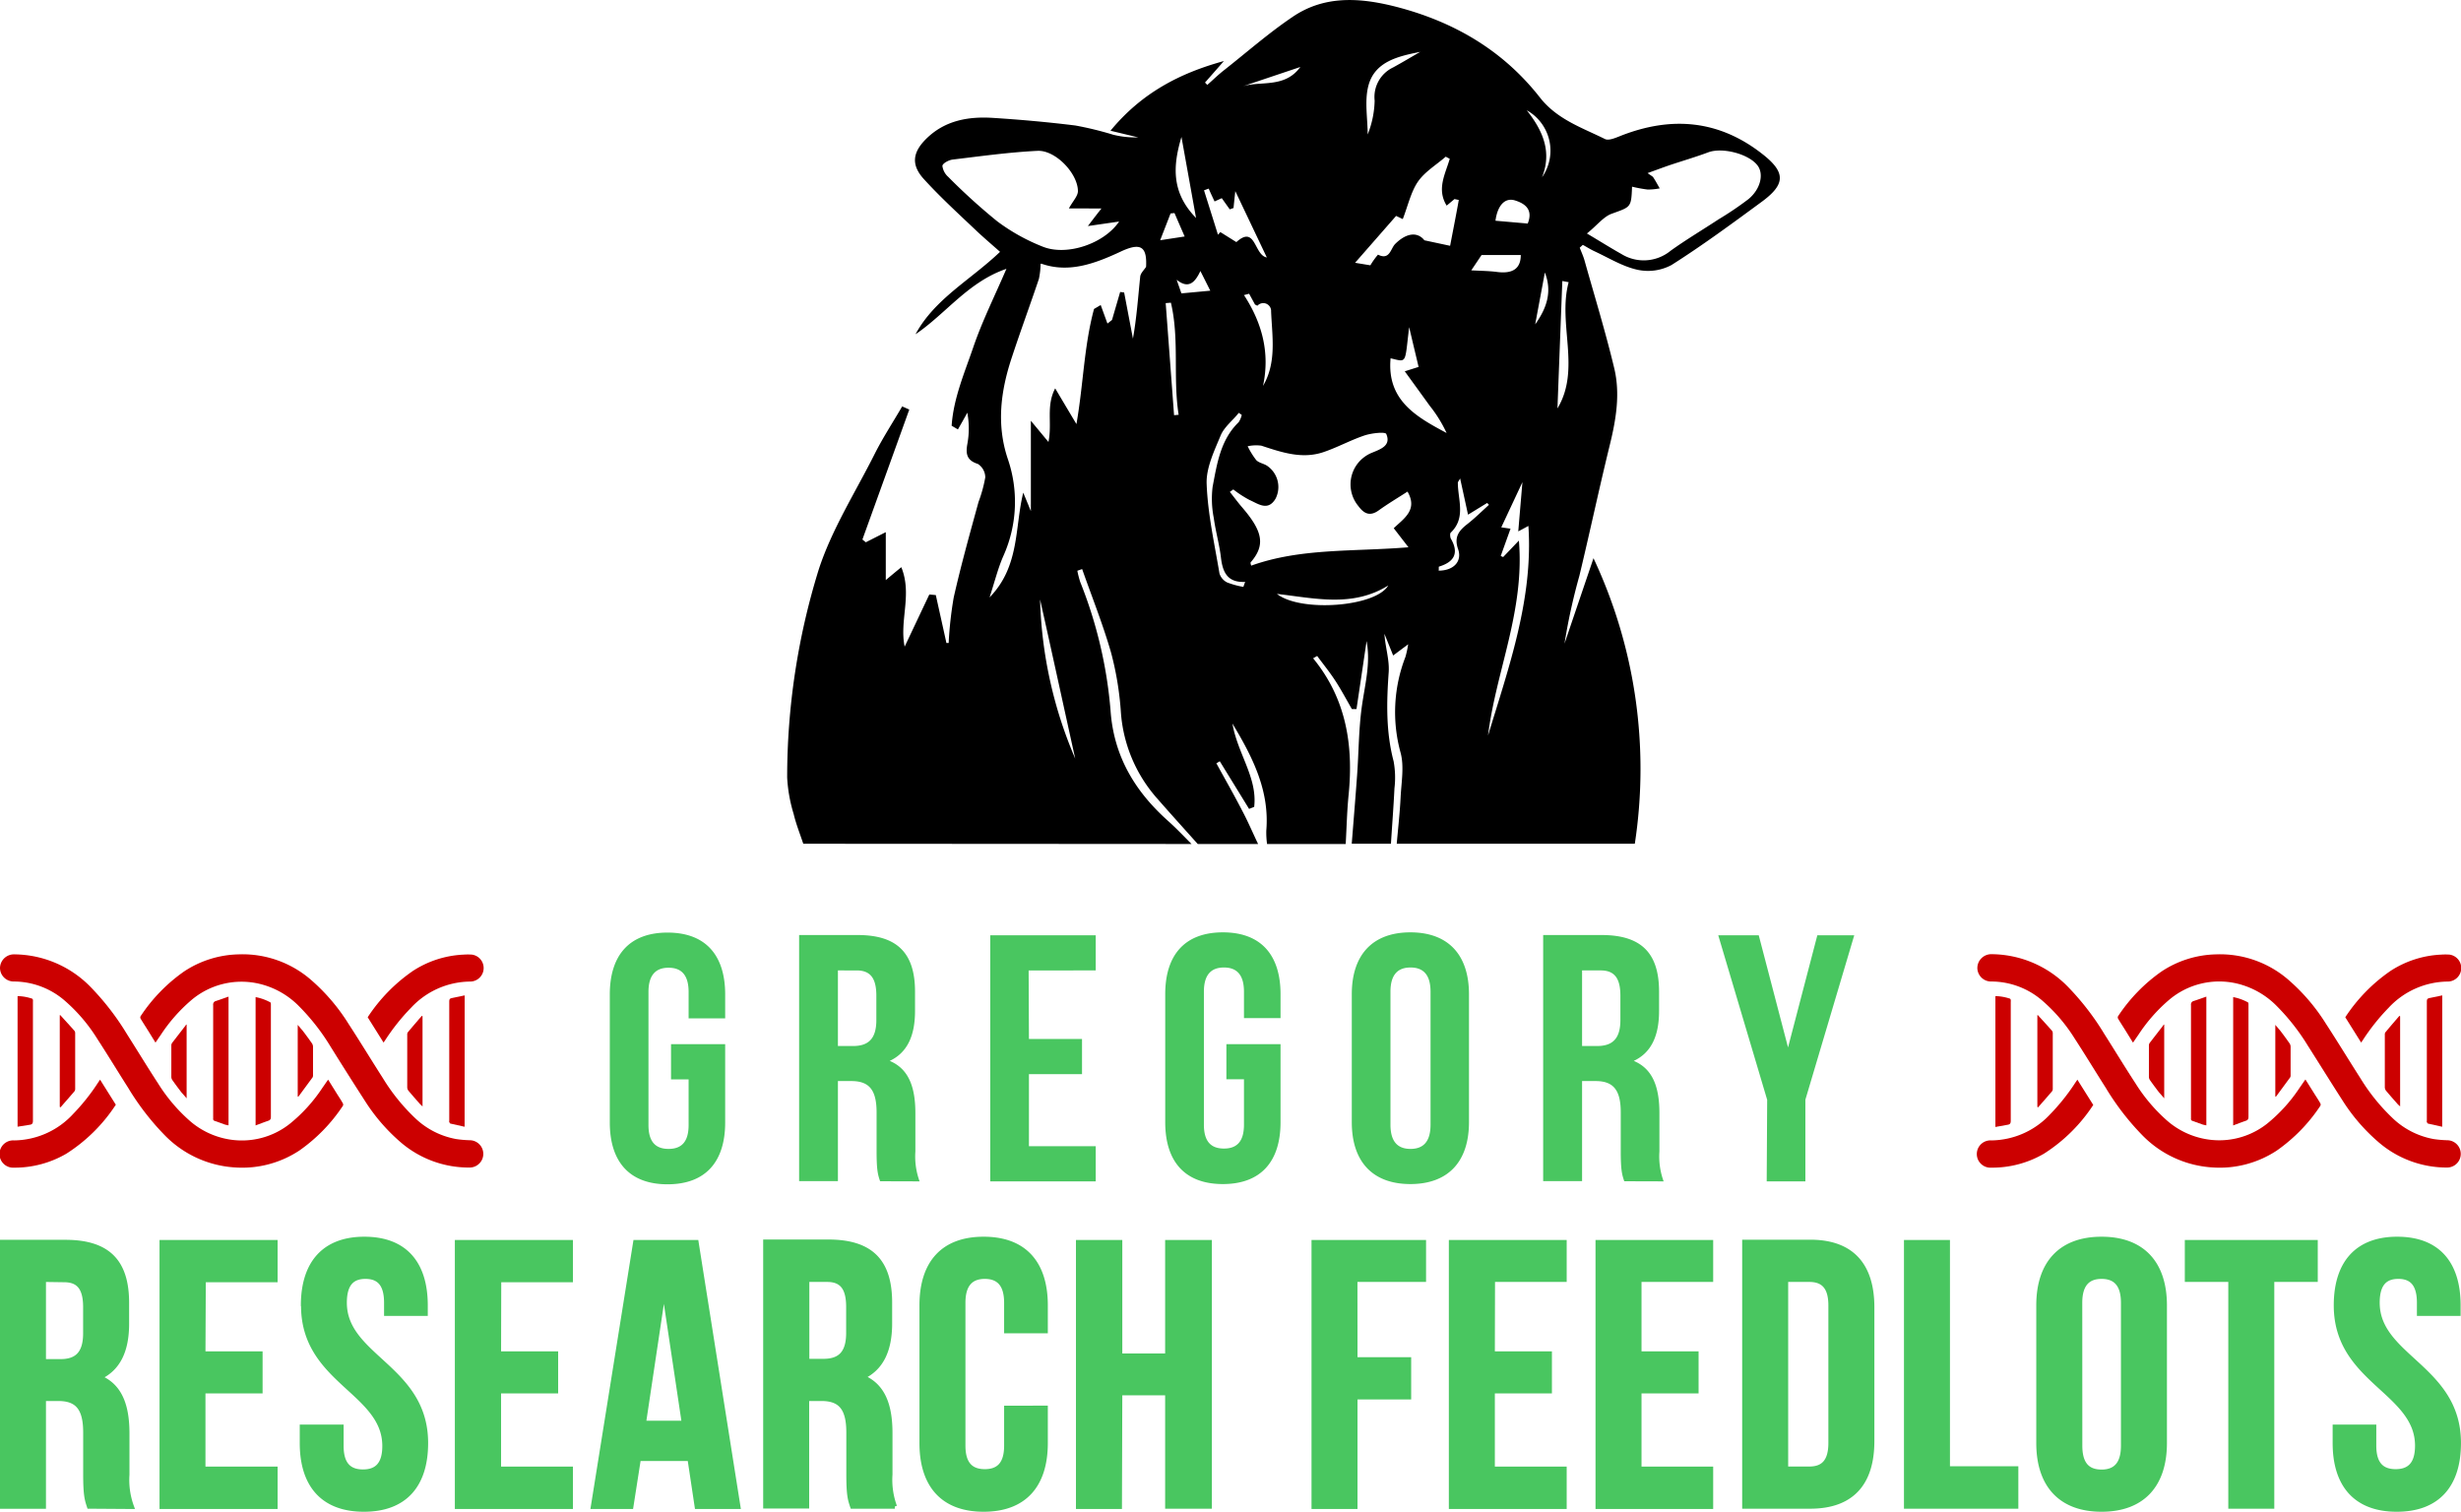
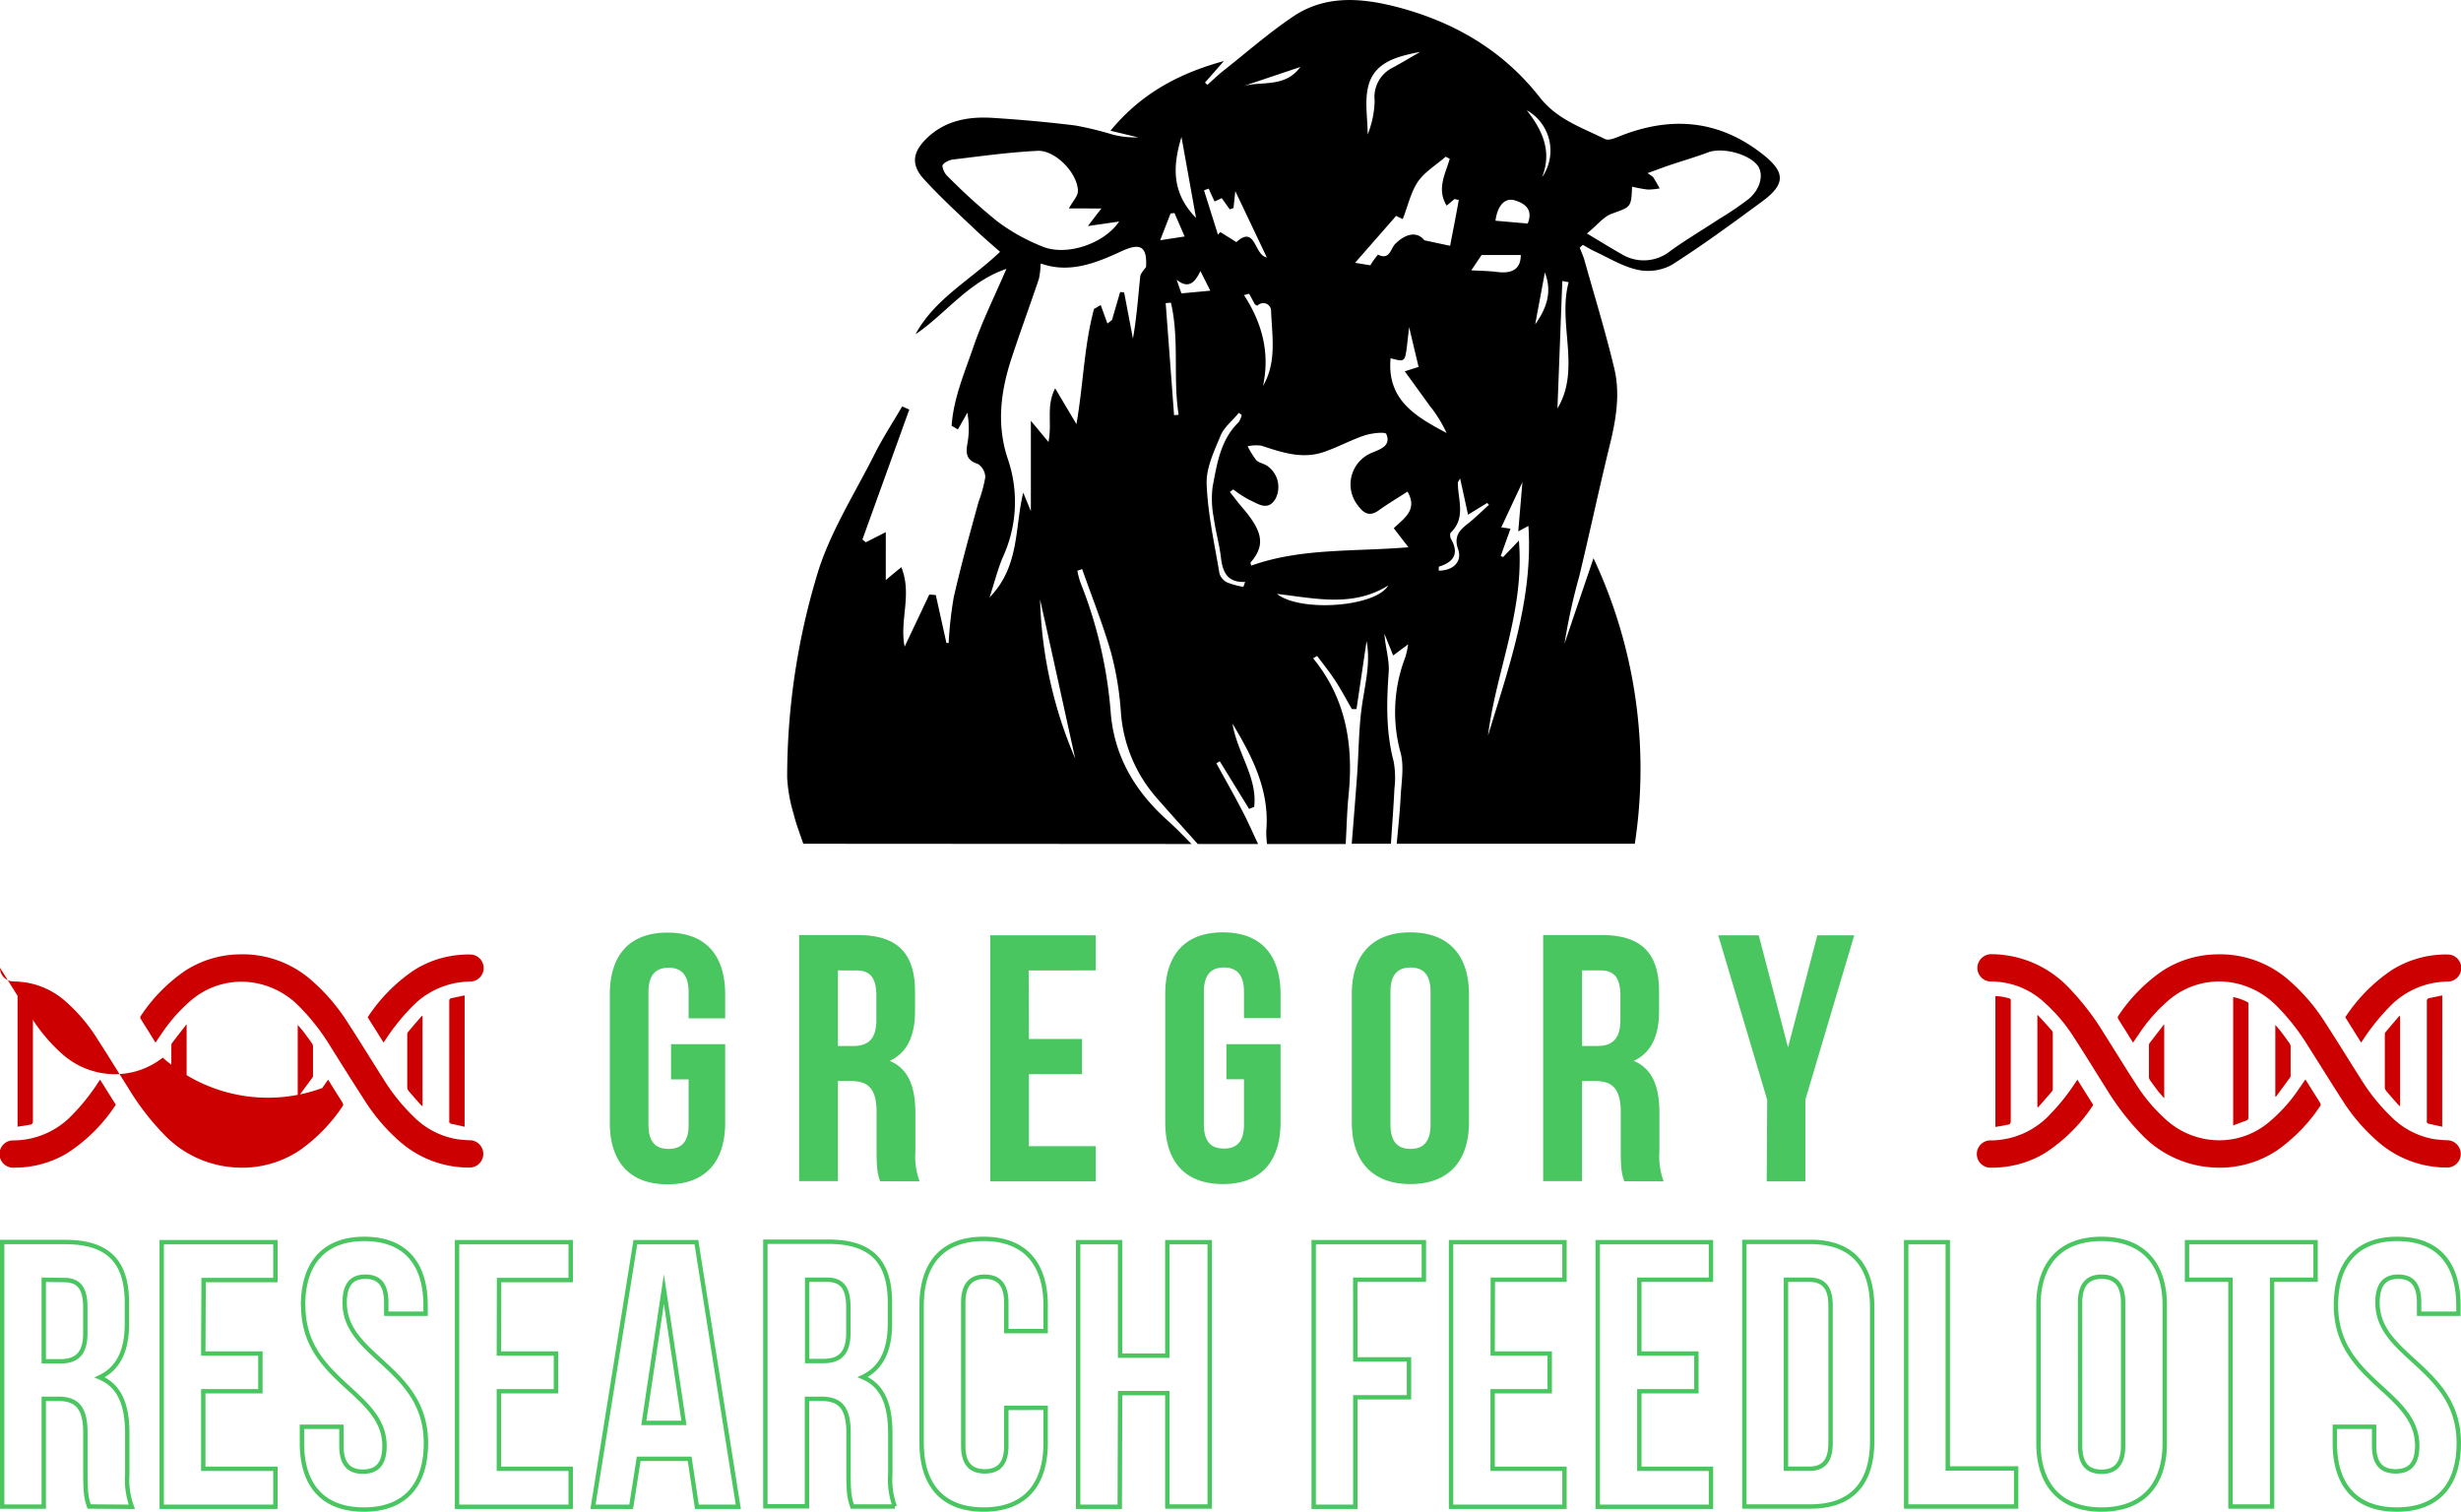
<svg xmlns="http://www.w3.org/2000/svg" id="Layer_1" data-name="Layer 1" viewBox="0 0 420 258">
  <defs>
    <style>.cls-1,.cls-4{fill:none;}.cls-2{clip-path:url(#clip-path);}.cls-3{fill:#49c660;}.cls-4{stroke:#49c660;stroke-miterlimit:8.8;stroke-width:0.75px;}.cls-5{fill:#c00;}</style>
    <clipPath id="clip-path" transform="translate(0 0)">
      <rect class="cls-1" width="420" height="258" />
    </clipPath>
  </defs>
  <g class="cls-2">
    <path d="M263.65,46.5c-.55,3-1.08,5.77-1.65,8.86,2-2.83,2.92-5.57,1.65-8.86M211.92,14.79c3.11-1.08,7.28.37,10-3.36l-10,3.36M198,41l4.18-.64c-.6-1.36-1.17-2.68-1.74-4l-.67.07c-.54,1.41-1.09,2.81-1.77,4.56m2.82,6.79c.29.82.58,1.65.8,2.29l4.93-.46c-.5-1-1-2-1.69-3.36-1,2.17-2.14,3-4,1.53m62.29-17.5a7.9,7.9,0,0,0-1.86-11c-.23-.16-.48-.32-.73-.46,2.82,3.57,4.32,7.16,2.59,11.48M236.92,99.92c-6.07,3.79-12.55,2.17-19,1.44,4.06,3.19,16.89,2.21,19-1.44m23.79-61.73c.94-2.3-.26-3.41-2.21-4-1.71-.49-2.94.92-3.28,3.48l5.49.48m-1.15,5.37h-6.71l-1.76,2.62c1.44.08,3,.09,4.45.28,2.72.34,4-.66,4-2.9m-59.71,8.14-.89.07q.72,9.57,1.43,19.13l.78-.07c-1-6.33.16-12.84-1.32-19.13m4.29-14.46-2.49-13.83c-1.51,5.05-1.7,9.54,2.49,13.83M242.38,8.85c-3.74.75-7.76,1.63-8.85,5.79-.68,2.61-.12,5.53-.12,8.31a16.4,16.4,0,0,0,1.19-5.78,5.58,5.58,0,0,1,3.15-5.66c1.56-.85,3.09-1.77,4.63-2.66m25.33,39.31-1.08-.2c-.28,7.29-.56,14.58-.83,21.74,4.05-6.72,0-14.43,1.91-21.54m-18.46,33.4c-.32.57-.45.69-.45.82,0,2.89,1.42,6-1.21,8.52-.16.15-.11.71,0,1,1.45,2.48.61,4-2,4.8-.09,0,0,.45-.07.69,2.54,0,4.06-1.56,3.32-3.68s.19-3.19,1.66-4.33c1.27-1,2.41-2.14,3.61-3.22-.1-.11-.2-.22-.31-.32l-3.26,2-1.37-6.28m-33.6-15.73c2.33-4,1.54-8.41,1.36-12.68a1.34,1.34,0,0,0-2.31-1c-.06.05-.29-.11-.44-.18l-1-1.84-.88.23c3.13,4.8,4.44,9.9,3.26,15.45M183.5,129.47c-2.07-9.35-4-18.26-6-27.16a73.66,73.66,0,0,0,6,27.16m28.68-29.26c.1-.3.21-.6.32-.9-3,.15-3.84-1.63-4.13-4.14-.27-2.28-.92-4.52-1.23-6.8a16.84,16.84,0,0,1-.19-5.3c.75-3.9,1.33-8,4.43-11a3.62,3.62,0,0,0,.54-1.26l-.51-.35c-1,1.28-2.48,2.4-3.09,3.86-1.1,2.66-2.5,5.54-2.39,8.28.19,5.11,1.34,10.2,2.19,15.28a2.57,2.57,0,0,0,1.3,1.52,14.66,14.66,0,0,0,2.76.76m-1.71-64.65-.6.22-1.36-1.91-1.23.56c-.39-.82-.71-1.51-1-2.19l-.8.29c.79,2.52,1.59,5.05,2.38,7.58l.41-.45L211,41.32c3.33-3,3,2.24,5.2,2.62l-5.38-11.32c-.13,1.16-.22,2.05-.31,2.93m26.81,25.6c-.66,7.2,4.42,10,9.56,12.75A22.8,22.8,0,0,0,244,69.25c-1.34-1.86-2.69-3.71-4.26-5.88l2.36-.75c-.56-2.35-1.09-4.57-1.61-6.79-.78,6.34-.29,6-3.21,5.31m21.94,31.15c1,12-3.94,22.34-5.27,33.24,3.57-11.73,7.72-23.35,6.89-35.77l-1.73.93c.24-2.89.45-5.31.71-8.4L256.21,90l1.58.23c-.6,1.69-1.14,3.17-1.67,4.66l.41.18,2.69-2.81M247.45,27.12l-.72-.38c-1.62,1.41-3.59,2.58-4.76,4.29s-1.72,4.17-2.57,6.36l-1.14-.54-7,8,2.61.43a12.83,12.83,0,0,1,1.3-1.82c2,1,2.14-1,2.92-1.81,2-2,3.88-2.07,5-.64l4.39.94c.46-2.42,1-5.12,1.48-7.82l-.73-.16-1.34,1.12c-1.75-2.83-.21-5.42.53-8m-65,8.48c.67-1.24,1.53-2.09,1.54-2.94,0-3-3.78-7-6.86-6.89-4.85.24-9.68.91-14.51,1.49-.65.08-1.68.61-1.76,1.07a3,3,0,0,0,1,1.89,103.35,103.35,0,0,0,8.36,7.58,33.29,33.29,0,0,0,7.8,4.34c4.13,1.63,10.47-.54,13-4.3l-5.33.77c.9-1.18,1.52-2,2.32-3Zm88.43,4.29c2.41,1.44,4.12,2.51,5.88,3.5a7.24,7.24,0,0,0,8.4-.58c2.64-1.89,5.45-3.56,8.17-5.35a54.94,54.94,0,0,0,5.1-3.45c2.05-1.7,2.63-4.21,1.59-5.68-1.43-2-6-3.21-8.44-2.31-2.16.81-4.37,1.45-6.55,2.18-1.15.39-2.28.82-3.82,1.37.65.48.91.58,1,.78.39.59.72,1.22,1.07,1.83a11,11,0,0,1-2.06.2,23.93,23.93,0,0,1-2.66-.49c-.14,3.6-.2,3.43-3.48,4.62-1.42.52-2.5,2-4.24,3.38m-60.3,43.65-.62.44c.69.87,1.35,1.77,2.07,2.61,3.6,4.17,4,6.49,1.49,9.41-.07.07,0,.28.08.57C222,93.5,231,94.18,240.37,93.4l-2.51-3.25c1.67-1.63,4.17-3.1,2.35-6.25-1.8,1.16-3.4,2.11-4.91,3.2s-2.52.56-3.47-.72a5.8,5.8,0,0,1,.73-8.16,5.89,5.89,0,0,1,1.7-1c1.49-.61,3.16-1.23,2.32-3.16-.18-.4-2.52-.14-3.72.26-2.41.81-4.67,2.07-7.08,2.87-3.63,1.19-7.08,0-10.52-1.13a6.76,6.76,0,0,0-2.33.1,13.51,13.51,0,0,0,1.45,2.35c.43.47,1.22.59,1.8.94a4.38,4.38,0,0,1,1.52,5.64c-1.31,2.24-3,.87-4.45.24a18.34,18.34,0,0,1-2.76-1.79m-32.9-38.51a13.14,13.14,0,0,1-.29,2.57c-1.5,4.47-3.14,8.89-4.61,13.37C170.81,66.62,170,72.4,172,78.34a22.53,22.53,0,0,1-.77,16.56c-.92,2.1-1.47,4.36-2.35,7.06,5.19-5.33,4.27-11.91,5.75-17.88.38.91.75,1.82,1.3,3.15V71.81l3,3.62c.67-3.24-.45-6.1,1.15-9.15,1.4,2.36,2.51,4.23,3.63,6.1,1.18-6.77,1.29-13.33,3-19.65l1.14-.67L189,55.22l.78-.62c.46-1.59.93-3.18,1.39-4.77l.68.09,1.5,7.87c.64-3.6.88-7.09,1.24-10.57.06-.59.64-1.12,1-1.67.19-3.5-.93-4.2-4.31-2.62C186.85,45,182.4,46.65,177.72,45m-40.63,99c-.56-1.68-1.23-3.35-1.64-5.07a25.87,25.87,0,0,1-1.11-6.23,119.68,119.68,0,0,1,5.37-35.45C141.94,90.36,146,84,149.3,77.42c1.4-2.77,3.11-5.38,4.67-8.06l1.21.54q-4,11.1-8,22.18l.58.47,3.41-1.73V99c1.06-.89,1.6-1.34,2.65-2.2,1.9,4.67-.35,9.08.57,13.56l4.21-8.9,1.11.1c.6,2.73,1.21,5.45,1.81,8.18h.38a65.31,65.31,0,0,1,.86-7.76c1.24-5.49,2.75-10.89,4.24-16.32a23.42,23.42,0,0,0,1.15-4.19,2.76,2.76,0,0,0-1.26-2.29c-1.87-.59-2.1-1.68-1.81-3.35a14.42,14.42,0,0,0,0-5.4c-.53,1-1.06,1.91-1.6,2.86l-1.07-.63c.31-4.68,2.19-9,3.7-13.42s3.6-8.6,5.65-13.36c-6.53,2.23-10.32,7.65-15.52,11.17,3.28-6.06,9.38-9.25,14.43-14.07-1.43-1.27-2.9-2.51-4.29-3.84-3-2.84-6-5.59-8.77-8.64-2.15-2.4-1.85-4.51.44-6.79,3.17-3.15,7.19-3.86,11.41-3.59,4.7.3,9.4.72,14.07,1.3A57,57,0,0,1,190,23a16.08,16.08,0,0,0,4.26.45l-4.74-1.14c5.32-6.47,11.87-9.84,19.35-11.89-1.07,1.23-2.15,2.45-3.22,3.67l.39.4c1-.88,1.93-1.8,3-2.62,3.8-3,7.48-6.23,11.49-8.94C225.88-.76,231.86-.45,238,1.09c10,2.53,18.45,7.44,24.79,15.53,2.95,3.77,7.17,5.15,11.12,7.11.63.31,1.78-.19,2.61-.52,8.74-3.46,16.94-2.75,24.42,3.21,3.77,3,3.76,5-.12,7.9-5.1,3.75-10.21,7.52-15.54,10.9a8.46,8.46,0,0,1-5.82.82c-2.52-.55-4.86-2-7.26-3.12-.71-.32-1.38-.75-2.07-1.13l-.53.48c.28.74.62,1.46.83,2.22,1.72,6.13,3.57,12.13,5.05,18.32,1.07,4.41.31,8.84-.77,13.22-1.81,7.39-3.39,14.84-5.17,22.24A101.72,101.72,0,0,0,267,109.85q2.47-7.27,4.95-14.58A84.54,84.54,0,0,1,279,144H238.37c.23-2.63.53-5.26.66-7.9s.63-5.27,0-7.63a26.07,26.07,0,0,1,.83-16.37,17.34,17.34,0,0,0,.46-2.14l-2.56,1.91-1.49-3.7c.13,2.23.87,4.41.73,6.53-.37,5.14-.49,10.19.84,15.23a15.5,15.5,0,0,1,.14,4.61c-.15,3.16-.4,6.31-.6,9.46h-6.69c.31-3.92.64-7.84.92-11.77s.27-7.68.78-11.47,1.57-7.49.83-11.35q-.85,5.81-1.72,11.61h-.78c-.93-1.6-1.79-3.24-2.8-4.79s-2.08-2.86-3.13-4.28l-.69.4c5.63,6.87,6.9,14.79,6.06,23.27-.28,2.79-.34,5.61-.5,8.42H216.24a14.53,14.53,0,0,1-.13-2.28c.56-6.73-2.22-12.38-5.78-18.27.87,5.14,4.3,9.23,3.71,14.22l-.87.34-5-8.13c-.19.12-.38.24-.58.35,1.47,2.69,3,5.35,4.39,8.06,1,1.87,1.82,3.81,2.73,5.71h-10.3c-2.28-2.55-4.58-5.09-6.84-7.67a24.84,24.84,0,0,1-6.28-14.86,53.32,53.32,0,0,0-1.67-10.12c-1.39-4.83-3.27-9.52-4.94-14.27l-.82.29a16.08,16.08,0,0,0,.5,1.93,75.6,75.6,0,0,1,5.17,21.93c.54,7.77,4.16,13.79,9.82,18.84,1.4,1.25,2.69,2.62,4,3.93Z" transform="translate(0 0)" />
-     <path class="cls-3" d="M398.66,222.79c0,12.9,13.87,14.65,13.87,23.94,0,3.22-1.42,4.38-3.68,4.38s-3.68-1.16-3.68-4.38V243.5h-6.7v2.77c0,7.23,3.61,11.36,10.57,11.36s10.58-4.13,10.58-11.36c0-12.9-13.87-14.64-13.87-23.93,0-3.22,1.3-4.45,3.55-4.45s3.55,1.23,3.55,4.45v1.87h6.71v-1.42c0-7.22-3.55-11.35-10.45-11.35s-10.45,4.13-10.45,11.35m-25.42-4.38h7.42v38.7h7.1v-38.7h7.42V212H373.24Zm-25.35,27.86c0,7.23,3.81,11.36,10.77,11.36s10.78-4.13,10.78-11.36V222.79c0-7.22-3.81-11.35-10.78-11.35s-10.77,4.13-10.77,11.35Zm7.1-23.93c0-3.22,1.41-4.45,3.67-4.45s3.68,1.23,3.68,4.45v24.39c0,3.22-1.42,4.45-3.68,4.45S355,250,355,246.73Zm-29.68,34.77h18.77v-6.49H332.41V212h-7.1Zm-16.51-38.7c2.26,0,3.61,1.16,3.61,4.38v23.48c0,3.23-1.35,4.39-3.61,4.39h-4V218.41Zm-11.1,38.7h11.23c7.09,0,10.58-3.93,10.58-11.16V223.12c0-7.23-3.49-11.17-10.58-11.17H297.7Zm-17.93-38.7H292V212H272.67v45.16H292v-6.49H279.77V237.44h9.74V231h-9.74Zm-25,0H267V212H247.64v45.16H267v-6.49H254.74V237.44h9.74V231h-9.74Zm-23.48,0H243V212h-18.8v45.16h7.1V238.47h9.16V232h-9.16Zm-40.13,19.35h8.06v19.35h7.23V212h-7.23v19.36h-8.06V212H184v45.16h7.1Zm-19.42,2.52v6.45c0,3.22-1.42,4.38-3.67,4.38s-3.68-1.16-3.68-4.38V222.34c0-3.22,1.42-4.45,3.68-4.45s3.67,1.23,3.67,4.45v4.84h6.71v-4.39c0-7.22-3.61-11.35-10.58-11.35s-10.58,4.13-10.58,11.35v23.48c0,7.23,3.62,11.36,10.58,11.36s10.58-4.13,10.58-11.36v-6Zm-30.57-21.87c2.51,0,3.61,1.42,3.61,4.64v4.45c0,3.61-1.61,4.78-4.26,4.78h-2.77V218.41Zm11.54,38.7a13.27,13.27,0,0,1-.77-5.48v-7c0-4.71-1.16-8.13-4.71-9.61,3.16-1.48,4.65-4.52,4.65-9.16v-3.55c0-7-3.17-10.39-10.52-10.39H130.62v45.16h7.1V238.73h2.45c3.22,0,4.64,1.55,4.64,5.74v7.09c0,3.68.26,4.39.65,5.55ZM113.3,220l3.42,22.84h-6.84Zm5.55-8H108.43l-7.23,45.16h6.52l1.28-8.19h8.7l1.23,8.19H126Zm-33.68,6.46H97.4V212H78v45.16H97.4v-6.49H85.14V237.44h9.74V231H85.14Zm-33.42,4.38c0,12.9,13.87,14.65,13.87,23.94,0,3.22-1.41,4.38-3.67,4.38s-3.68-1.16-3.68-4.38V243.5H51.53v2.77c0,7.23,3.61,11.36,10.58,11.36s10.58-4.13,10.58-11.36c0-12.9-13.87-14.64-13.87-23.93,0-3.22,1.29-4.45,3.55-4.45s3.55,1.23,3.55,4.45v1.87h6.71v-1.42c0-7.22-3.55-11.35-10.45-11.35s-10.46,4.18-10.46,11.35m-17-4.38H47V212H27.6v45.16H47v-6.49H34.69V237.44h9.75V231H34.69Zm-23.8,0c2.52,0,3.61,1.42,3.61,4.64v4.45c0,3.61-1.61,4.78-4.26,4.78H7.47V218.41Zm11.55,38.7a13.28,13.28,0,0,1-.78-5.48v-7c0-4.71-1.16-8.13-4.71-9.61,3.17-1.48,4.65-4.52,4.65-9.16v-3.55c0-7-3.16-10.39-10.52-10.39H.37v45.16h7.1V238.73H9.92c3.23,0,4.65,1.55,4.65,5.74v7.09c0,3.68.26,4.39.64,5.55Z" transform="translate(0 0)" />
    <path class="cls-4" d="M398.66,222.79c0,12.9,13.87,14.65,13.87,23.94,0,3.22-1.42,4.38-3.68,4.38s-3.68-1.16-3.68-4.38V243.5h-6.7v2.77c0,7.23,3.61,11.36,10.57,11.36s10.58-4.13,10.58-11.36c0-12.9-13.87-14.64-13.87-23.93,0-3.22,1.3-4.45,3.55-4.45s3.55,1.23,3.55,4.45v1.87h6.71v-1.42c0-7.22-3.55-11.35-10.45-11.35S398.66,215.62,398.66,222.79Zm-25.42-4.38h7.42v38.7h7.1v-38.7h7.42V212H373.24Zm-25.35,27.86c0,7.23,3.81,11.36,10.77,11.36s10.78-4.13,10.78-11.36V222.79c0-7.22-3.81-11.35-10.78-11.35s-10.77,4.13-10.77,11.35Zm7.1-23.93c0-3.22,1.41-4.45,3.67-4.45s3.68,1.23,3.68,4.45v24.39c0,3.22-1.42,4.45-3.68,4.45S355,250,355,246.73Zm-29.68,34.77h18.77v-6.49H332.41V212h-7.1Zm-16.51-38.7c2.26,0,3.61,1.16,3.61,4.38v23.48c0,3.23-1.35,4.39-3.61,4.39h-4V218.41Zm-11.1,38.7h11.23c7.09,0,10.58-3.93,10.58-11.16V223.12c0-7.23-3.49-11.17-10.58-11.17H297.7Zm-17.93-38.7H292V212H272.67v45.16H292v-6.49H279.77V237.44h9.74V231h-9.74Zm-25,0H267V212H247.64v45.16H267v-6.49H254.74V237.44h9.74V231h-9.74Zm-23.48,0H243V212h-18.8v45.16h7.1V238.47h9.16V232h-9.16Zm-40.13,19.35h8.06v19.35h7.23V212h-7.23v19.36h-8.06V212H184v45.16h7.1Zm-19.42,2.52v6.45c0,3.22-1.42,4.38-3.67,4.38s-3.68-1.16-3.68-4.38V222.34c0-3.22,1.42-4.45,3.68-4.45s3.67,1.23,3.67,4.45v4.84h6.71v-4.39c0-7.22-3.61-11.35-10.58-11.35s-10.58,4.13-10.58,11.35v23.48c0,7.23,3.62,11.36,10.58,11.36s10.58-4.13,10.58-11.36v-6Zm-30.57-21.87c2.51,0,3.61,1.42,3.61,4.64v4.45c0,3.61-1.61,4.78-4.26,4.78h-2.77V218.41Zm11.54,38.7a13.27,13.27,0,0,1-.77-5.48v-7c0-4.71-1.16-8.13-4.71-9.61,3.16-1.48,4.65-4.52,4.65-9.16v-3.55c0-7-3.17-10.39-10.52-10.39H130.62v45.16h7.1V238.73h2.45c3.22,0,4.64,1.55,4.64,5.74v7.09c0,3.68.26,4.39.65,5.55ZM113.3,220l3.42,22.84h-6.84Zm5.55-8H108.43l-7.23,45.16h6.52l1.28-8.19h8.7l1.23,8.19H126Zm-33.68,6.46H97.4V212H78v45.16H97.4v-6.49H85.14V237.44h9.74V231H85.14Zm-33.42,4.38c0,12.9,13.87,14.65,13.87,23.94,0,3.22-1.41,4.38-3.67,4.38s-3.68-1.16-3.68-4.38V243.5H51.53v2.77c0,7.23,3.61,11.36,10.58,11.36s10.58-4.13,10.58-11.36c0-12.9-13.87-14.64-13.87-23.93,0-3.22,1.29-4.45,3.55-4.45s3.55,1.23,3.55,4.45v1.87h6.71v-1.42c0-7.22-3.55-11.35-10.45-11.35s-10.46,4.18-10.46,11.35Zm-17-4.38H47V212H27.6v45.16H47v-6.49H34.69V237.44h9.75V231H34.69Zm-23.8,0c2.52,0,3.61,1.42,3.61,4.64v4.45c0,3.61-1.61,4.78-4.26,4.78H7.47V218.41Zm11.55,38.7a13.28,13.28,0,0,1-.78-5.48v-7c0-4.71-1.16-8.13-4.71-9.61,3.17-1.48,4.65-4.52,4.65-9.16v-3.55c0-7-3.16-10.39-10.52-10.39H.37v45.16h7.1V238.73H9.92c3.23,0,4.65,1.55,4.65,5.74v7.09c0,3.68.26,4.39.64,5.55Z" transform="translate(0 0)" />
    <path class="cls-3" d="M301.51,201.62h6.6V187.68l8.34-28.06h-6.3l-5,19.14-5-19.14h-6.91l8.35,28.08Zm-28.33-36c2.34,0,3.36,1.32,3.36,4.32v4.14c0,3.36-1.5,4.44-4,4.44H270v-12.9Zm10.74,36a12.3,12.3,0,0,1-.72-5.1V190c0-4.38-1.08-7.56-4.38-8.94,2.94-1.38,4.32-4.2,4.32-8.52v-3.3c0-6.48-2.94-9.66-9.78-9.66h-10v42H270V184.5h2.28c3,0,4.32,1.44,4.32,5.34v6.6c0,3.42.24,4.08.6,5.16Zm-53.22-10.1c0,6.72,3.54,10.56,10,10.56s10-3.84,10-10.56V169.68c0-6.72-3.54-10.56-10-10.56s-10,3.84-10,10.56Zm6.6-22.26c0-3,1.32-4.14,3.42-4.14s3.42,1.14,3.42,4.14v22.68c0,3-1.32,4.14-3.42,4.14s-3.42-1.14-3.42-4.14Zm-28,14.94h3v7.74c0,3-1.32,4.08-3.42,4.08s-3.42-1.08-3.42-4.08V169.26c0-3,1.32-4.14,3.42-4.14s3.42,1.14,3.42,4.14v4.5h6.24v-4.08c0-6.72-3.36-10.56-9.84-10.56s-9.84,3.84-9.84,10.56v21.84c0,6.72,3.36,10.56,9.84,10.56s9.84-3.84,9.84-10.56V178.2H209.3Zm-33.75-18.58H187v-6H169v42h18v-6H175.6v-12.3h9.06v-6H175.6Zm-29.35,0c2.34,0,3.36,1.32,3.36,4.32v4.14c0,3.36-1.5,4.44-4,4.44H143v-12.9Zm10.74,36a12.3,12.3,0,0,1-.72-5.1V190c0-4.38-1.08-7.56-4.38-8.94,2.94-1.38,4.32-4.2,4.32-8.52v-3.3c0-6.48-2.94-9.66-9.78-9.66h-10v42H143V184.5h2.28c3,0,4.32,1.44,4.32,5.34v6.6c0,3.42.24,4.08.6,5.16Zm-42.42-17.4h3V192c0,3-1.32,4.08-3.42,4.08s-3.43-1.08-3.43-4.08v-22.7c0-3,1.33-4.14,3.43-4.14s3.42,1.14,3.42,4.14v4.5h6.24v-4.08c0-6.72-3.36-10.56-9.84-10.56s-9.85,3.84-9.85,10.56v21.84c0,6.72,3.36,10.56,9.85,10.56s9.84-3.84,9.84-10.56V178.2h-9.24Z" transform="translate(0 0)" />
  </g>
  <path class="cls-5" d="M79.29,192.3c-.85-.19-1.63-.35-2.41-.54-.09,0-.16-.17-.21-.27s0-.15,0-.23q0-10.19,0-20.37c0-.34.09-.49.42-.55l2.21-.46Z" transform="translate(0 0)" />
-   <path class="cls-5" d="M56,184.26l1.52,2.44c.34.54.7,1.07,1,1.62a.44.44,0,0,1,0,.4,28.5,28.5,0,0,1-7.42,7.63,17.68,17.68,0,0,1-10.87,2.9A18.28,18.28,0,0,1,28,193.63a44,44,0,0,1-6.14-8c-1.77-2.78-3.48-5.6-5.28-8.37a28.52,28.52,0,0,0-5.39-6.36,13.34,13.34,0,0,0-8.81-3.39A2.34,2.34,0,0,1,0,165.17a2.38,2.38,0,0,1,2.52-2.29,18.35,18.35,0,0,1,13.08,5.71,44.6,44.6,0,0,1,6.06,7.89c1.79,2.82,3.52,5.67,5.34,8.46a28.71,28.71,0,0,0,5.11,6.1,13.58,13.58,0,0,0,7.19,3.45,13.16,13.16,0,0,0,10.14-2.68A26.94,26.94,0,0,0,55,185.69c.32-.45.63-.92,1-1.43" transform="translate(0 0)" />
+   <path class="cls-5" d="M56,184.26l1.52,2.44c.34.54.7,1.07,1,1.62a.44.44,0,0,1,0,.4,28.5,28.5,0,0,1-7.42,7.63,17.68,17.68,0,0,1-10.87,2.9A18.28,18.28,0,0,1,28,193.63a44,44,0,0,1-6.14-8c-1.77-2.78-3.48-5.6-5.28-8.37a28.52,28.52,0,0,0-5.39-6.36,13.34,13.34,0,0,0-8.81-3.39A2.34,2.34,0,0,1,0,165.17c1.79,2.82,3.52,5.67,5.34,8.46a28.71,28.71,0,0,0,5.11,6.1,13.58,13.58,0,0,0,7.19,3.45,13.16,13.16,0,0,0,10.14-2.68A26.94,26.94,0,0,0,55,185.69c.32-.45.63-.92,1-1.43" transform="translate(0 0)" />
  <path class="cls-5" d="M26.52,177.91l-1.28-2.07c-.41-.66-.84-1.31-1.25-2a.45.45,0,0,1,0-.4,28.39,28.39,0,0,1,7.42-7.64,17.48,17.48,0,0,1,9.27-2.92,17.82,17.82,0,0,1,12.42,4.37,33,33,0,0,1,6.37,7.47c2,3.07,3.9,6.2,5.87,9.28a33.35,33.35,0,0,0,5.46,6.78,13.62,13.62,0,0,0,7.06,3.62,19.29,19.29,0,0,0,2.29.2,2.33,2.33,0,1,1,0,4.66A17.82,17.82,0,0,1,68.44,195a31.8,31.8,0,0,1-6.13-7.07c-2-3.1-4-6.26-5.94-9.38a36.75,36.75,0,0,0-5.31-6.79,14,14,0,0,0-6.89-3.88,13.23,13.23,0,0,0-11.54,2.83,27.93,27.93,0,0,0-5.25,6c-.28.39-.54.79-.86,1.25" transform="translate(0 0)" />
  <path class="cls-5" d="M65.44,177.9l-2.69-4.29a28.61,28.61,0,0,1,7.74-7.92,17.26,17.26,0,0,1,8.67-2.77,10.43,10.43,0,0,1,1.37,0,2.31,2.31,0,0,1-.25,4.6A13.93,13.93,0,0,0,70.14,172a36,36,0,0,0-4.4,5.52c-.08.13-.17.25-.3.43" transform="translate(0 0)" />
  <path class="cls-5" d="M19.75,188.56a28,28,0,0,1-8.4,8.32,17.49,17.49,0,0,1-8.95,2.4,2.33,2.33,0,1,1,0-4.65,13.9,13.9,0,0,0,10.06-4.49,35,35,0,0,0,4.3-5.41l.32-.47c.91,1.46,1.8,2.87,2.7,4.3" transform="translate(0 0)" />
  <path class="cls-5" d="M3,192.29V170a8.41,8.41,0,0,1,2.46.43c.07,0,.14.14.16.22a2,2,0,0,1,0,.35q0,10.16,0,20.29c0,.44-.14.61-.53.67L3,192.29" transform="translate(0 0)" />
-   <path class="cls-5" d="M39,170.06v22a5.82,5.82,0,0,1-.63-.14l-1.73-.62a.34.34,0,0,1-.26-.41,1.34,1.34,0,0,0,0-.2q0-9.58,0-19.16a.61.61,0,0,1,.46-.69c.71-.23,1.41-.49,2.17-.75" transform="translate(0 0)" />
-   <path class="cls-5" d="M43.62,192.08V170.17a8.77,8.77,0,0,1,2.5.89c.06,0,.1.17.11.26,0,.25,0,.49,0,.74q0,9.27,0,18.54c0,.35-.08.55-.43.67-.72.25-1.43.52-2.2.81" transform="translate(0 0)" />
-   <path class="cls-5" d="M10.2,188.91V173.25c.07,0,.13,0,.15.07.79.87,1.59,1.73,2.36,2.61a.7.7,0,0,1,.12.43q0,4.72,0,9.43a.71.71,0,0,1-.11.44c-.79.93-1.59,1.84-2.4,2.76l-.12-.08" transform="translate(0 0)" />
  <path class="cls-5" d="M72.11,173.45v15.38c-.18-.17-.34-.3-.47-.45-.65-.74-1.31-1.48-1.94-2.24a1,1,0,0,1-.2-.6c0-3,0-6,0-8.95a.66.66,0,0,1,.09-.4c.79-.95,1.59-1.88,2.4-2.82l.13.08" transform="translate(0 0)" />
  <path class="cls-5" d="M31.85,187.45c-.33-.4-.61-.71-.87-1-.54-.7-1.07-1.41-1.58-2.14a1,1,0,0,1-.16-.5c0-1.78,0-3.57,0-5.35a.8.8,0,0,1,.11-.44c.77-1,1.55-2,2.32-3a1.51,1.51,0,0,0,.09-.18l.09.06Z" transform="translate(0 0)" />
  <path class="cls-5" d="M50.81,174.91c.32.38.6.7.85,1,.54.7,1.06,1.42,1.57,2.14a1.08,1.08,0,0,1,.19.57c0,1.62,0,3.24,0,4.85a.78.78,0,0,1-.06.38l-2.45,3.33-.1-.05Z" transform="translate(0 0)" />
  <path class="cls-5" d="M416.79,192.3c-.85-.19-1.63-.35-2.41-.54-.09,0-.16-.17-.21-.27s0-.15,0-.23q0-10.19,0-20.37c0-.34.09-.49.42-.55l2.21-.46Z" transform="translate(0 0)" />
  <path class="cls-5" d="M393.47,184.26,395,186.7c.34.54.7,1.07,1,1.62a.44.44,0,0,1,0,.4,28.5,28.5,0,0,1-7.42,7.63,17.68,17.68,0,0,1-10.87,2.9,18.28,18.28,0,0,1-12.21-5.62,44,44,0,0,1-6.14-8c-1.77-2.78-3.48-5.6-5.28-8.37a28.52,28.52,0,0,0-5.39-6.36,13.34,13.34,0,0,0-8.81-3.39,2.34,2.34,0,0,1-2.42-2.37,2.38,2.38,0,0,1,2.52-2.29,18.35,18.35,0,0,1,13.08,5.71,44.6,44.6,0,0,1,6.06,7.89c1.79,2.82,3.52,5.67,5.34,8.46a28.71,28.71,0,0,0,5.11,6.1,13.58,13.58,0,0,0,7.19,3.45,13.16,13.16,0,0,0,10.14-2.68,26.94,26.94,0,0,0,5.55-6.12c.32-.45.63-.92,1-1.43" transform="translate(0 0)" />
  <path class="cls-5" d="M364,177.91l-1.28-2.07c-.41-.66-.84-1.31-1.25-2a.45.45,0,0,1,0-.4,28.39,28.39,0,0,1,7.42-7.64,17.48,17.48,0,0,1,9.27-2.92,17.82,17.82,0,0,1,12.42,4.37,33,33,0,0,1,6.37,7.47c2,3.07,3.9,6.2,5.87,9.28a33.35,33.35,0,0,0,5.46,6.78,13.62,13.62,0,0,0,7.06,3.62,19.29,19.29,0,0,0,2.29.2,2.33,2.33,0,1,1,0,4.66,17.82,17.82,0,0,1-11.67-4.3,31.8,31.8,0,0,1-6.13-7.07c-2-3.1-3.95-6.26-5.94-9.38a36.75,36.75,0,0,0-5.31-6.79,14.07,14.07,0,0,0-6.89-3.88,13.23,13.23,0,0,0-11.54,2.83,27.93,27.93,0,0,0-5.25,6c-.28.39-.54.79-.86,1.25" transform="translate(0 0)" />
  <path class="cls-5" d="M402.94,177.9l-2.69-4.29a28.61,28.61,0,0,1,7.74-7.92,17.26,17.26,0,0,1,8.67-2.77,10.43,10.43,0,0,1,1.37,0,2.31,2.31,0,0,1-.25,4.6A13.93,13.93,0,0,0,407.64,172a36,36,0,0,0-4.4,5.52c-.08.13-.17.25-.3.43" transform="translate(0 0)" />
  <path class="cls-5" d="M357.25,188.56a28,28,0,0,1-8.4,8.32,17.51,17.51,0,0,1-9,2.4,2.33,2.33,0,1,1,0-4.65,13.9,13.9,0,0,0,10.06-4.49,35,35,0,0,0,4.3-5.41l.32-.47c.91,1.46,1.8,2.87,2.7,4.3" transform="translate(0 0)" />
  <path class="cls-5" d="M340.54,192.29V170a8.41,8.41,0,0,1,2.46.43c.07,0,.14.14.16.22a2,2,0,0,1,0,.35q0,10.16,0,20.29c0,.44-.14.61-.53.67l-2.11.38" transform="translate(0 0)" />
-   <path class="cls-5" d="M376.54,170.06v22a5.82,5.82,0,0,1-.63-.14l-1.73-.62a.34.34,0,0,1-.26-.41,1.34,1.34,0,0,0,0-.2q0-9.58,0-19.16a.61.61,0,0,1,.45-.69c.72-.23,1.42-.49,2.18-.75" transform="translate(0 0)" />
  <path class="cls-5" d="M381.12,192.08V170.17a8.77,8.77,0,0,1,2.5.89c.06,0,.1.17.11.26,0,.25,0,.49,0,.74q0,9.27,0,18.54c0,.35-.08.55-.43.67-.72.25-1.43.52-2.2.81" transform="translate(0 0)" />
  <path class="cls-5" d="M347.7,188.91V173.25c.07,0,.13,0,.15.07.79.87,1.59,1.73,2.36,2.61a.7.7,0,0,1,.12.43q0,4.72,0,9.43a.71.71,0,0,1-.11.44c-.79.93-1.6,1.84-2.4,2.76l-.12-.08" transform="translate(0 0)" />
  <path class="cls-5" d="M409.61,173.45v15.38c-.18-.17-.34-.3-.47-.45-.65-.74-1.31-1.48-1.94-2.24a1,1,0,0,1-.2-.6c0-3,0-6,0-8.95a.66.66,0,0,1,.09-.4c.79-.95,1.59-1.88,2.4-2.82l.13.08" transform="translate(0 0)" />
  <path class="cls-5" d="M369.35,187.45c-.33-.4-.61-.71-.87-1-.54-.7-1.07-1.41-1.58-2.14a1,1,0,0,1-.16-.5c0-1.78,0-3.57,0-5.35a.8.8,0,0,1,.11-.44c.77-1,1.55-2,2.32-3a1.51,1.51,0,0,0,.09-.18l.09.06Z" transform="translate(0 0)" />
  <path class="cls-5" d="M388.31,174.91c.32.38.6.7.85,1,.54.7,1.06,1.42,1.57,2.14a1.08,1.08,0,0,1,.19.57c0,1.62,0,3.24,0,4.85a.78.78,0,0,1-.06.38l-2.45,3.33-.1-.05Z" transform="translate(0 0)" />
</svg>